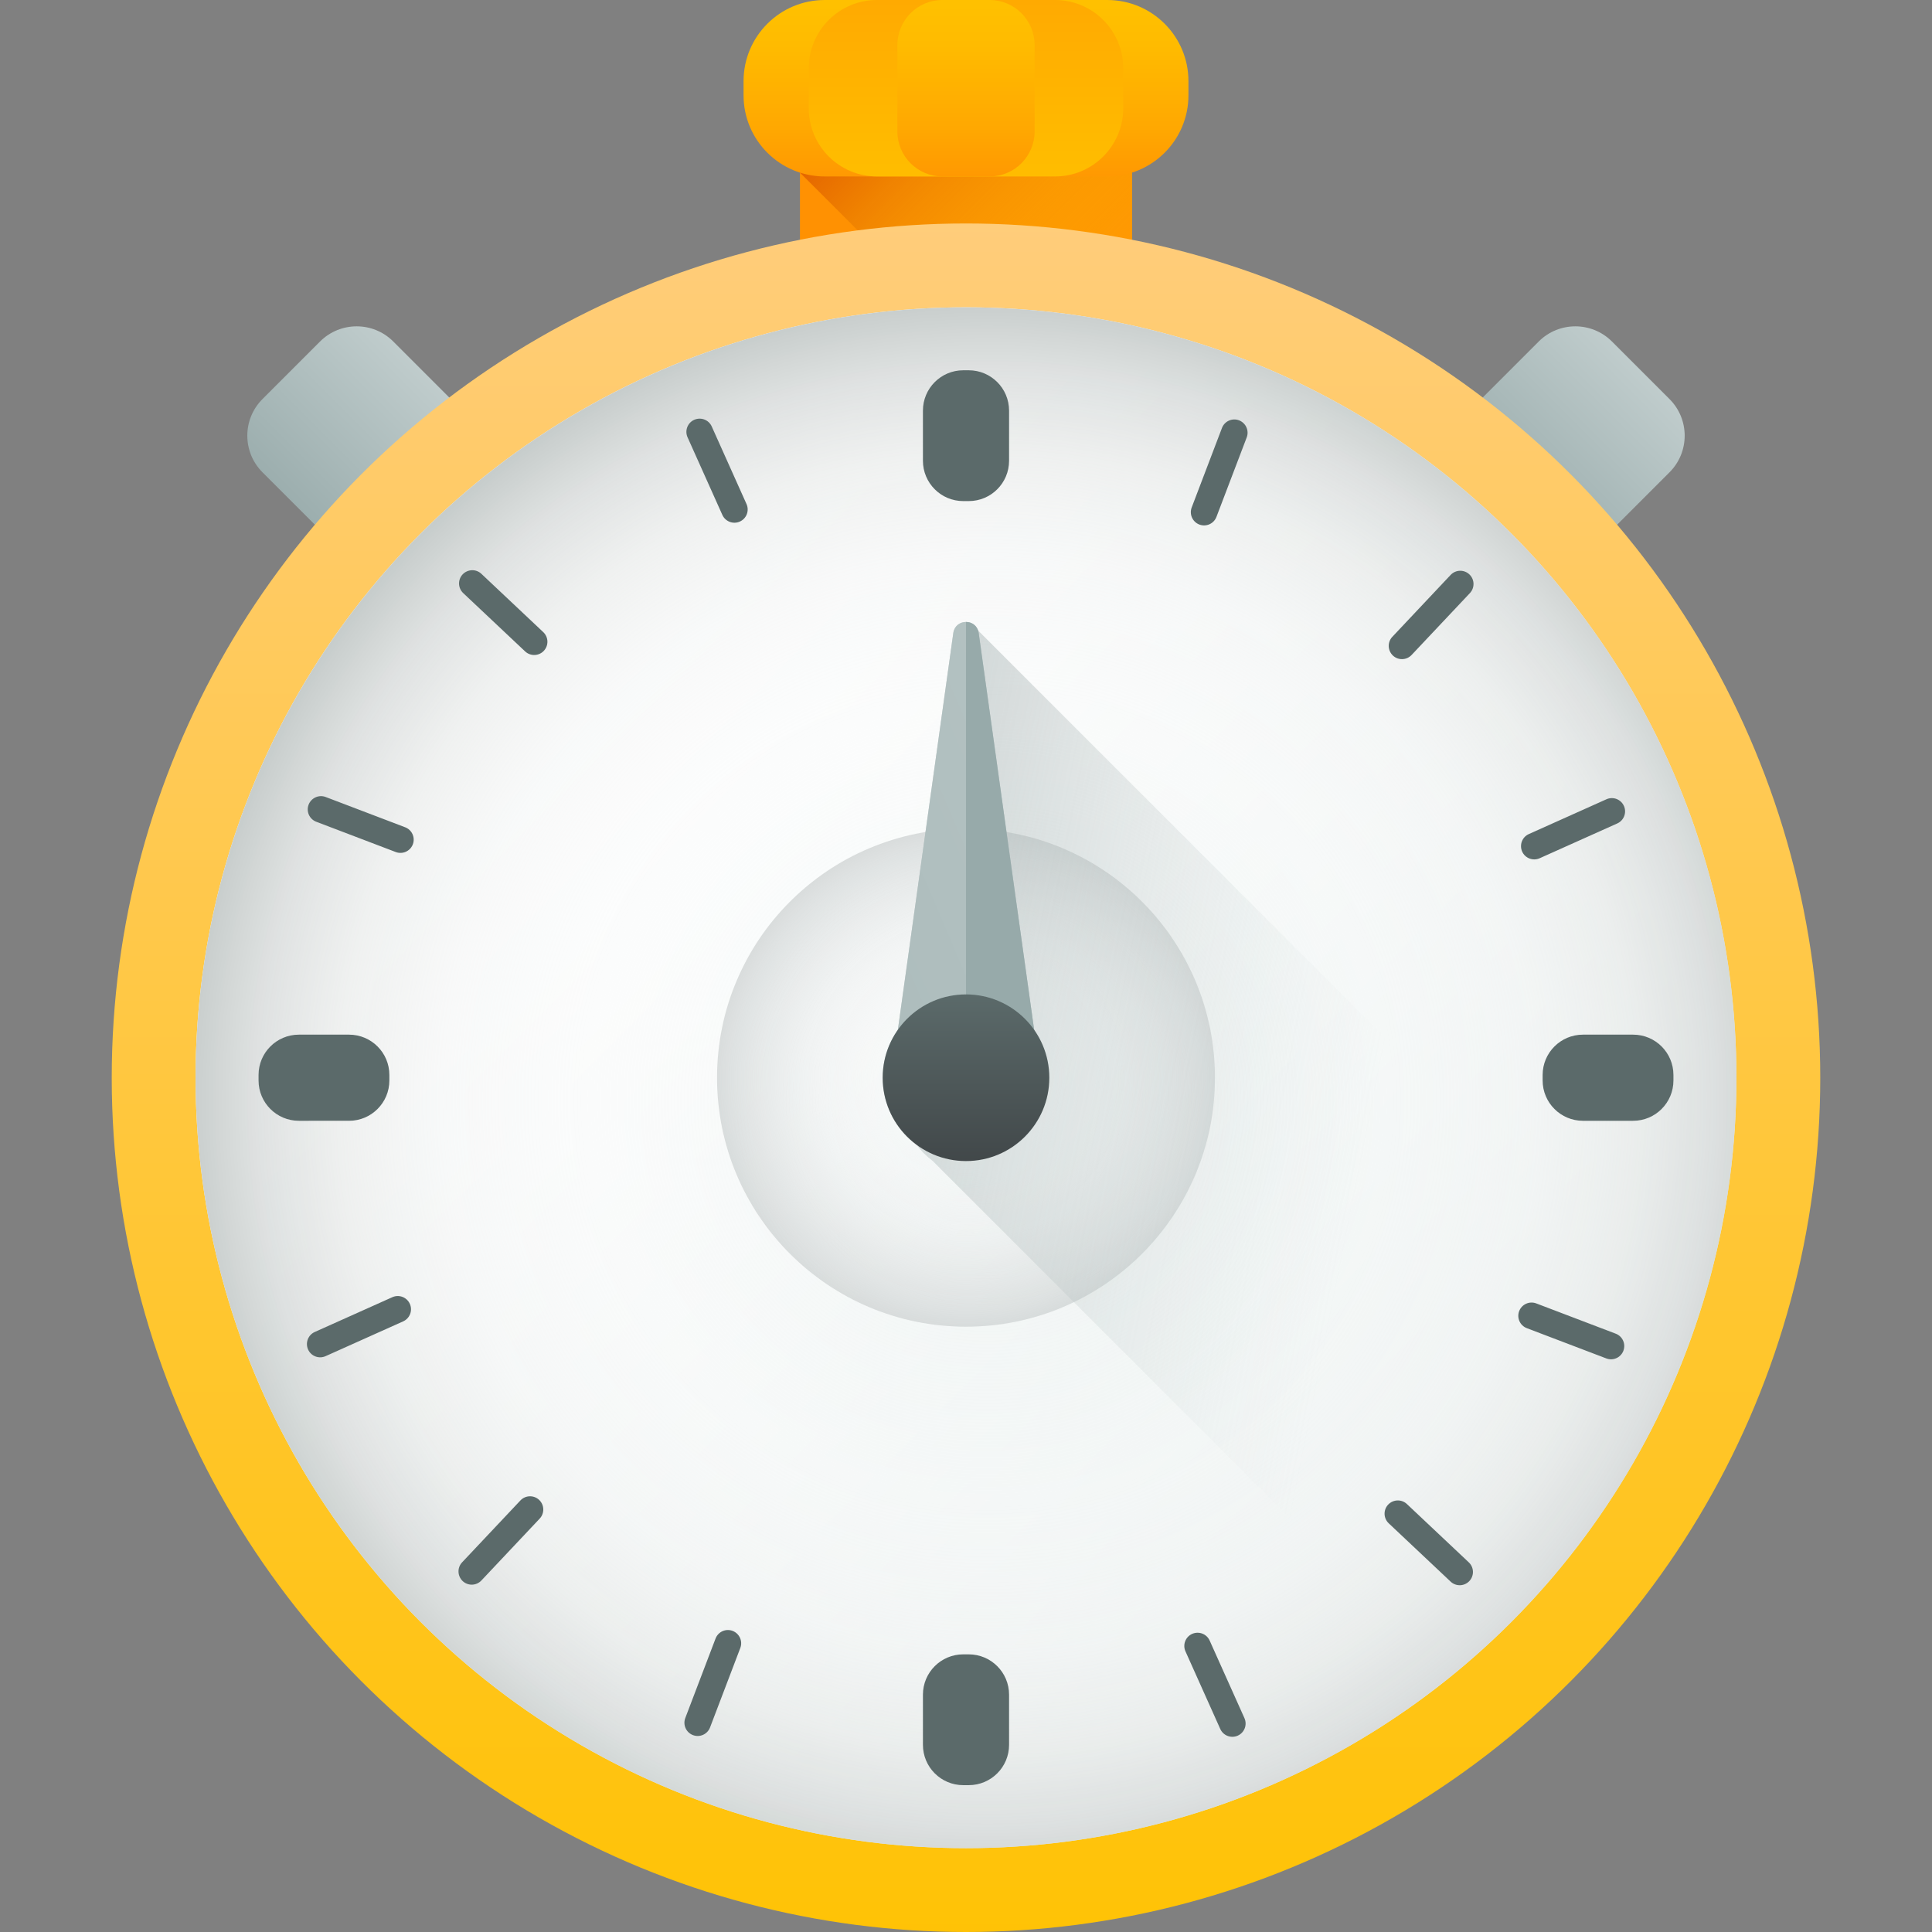
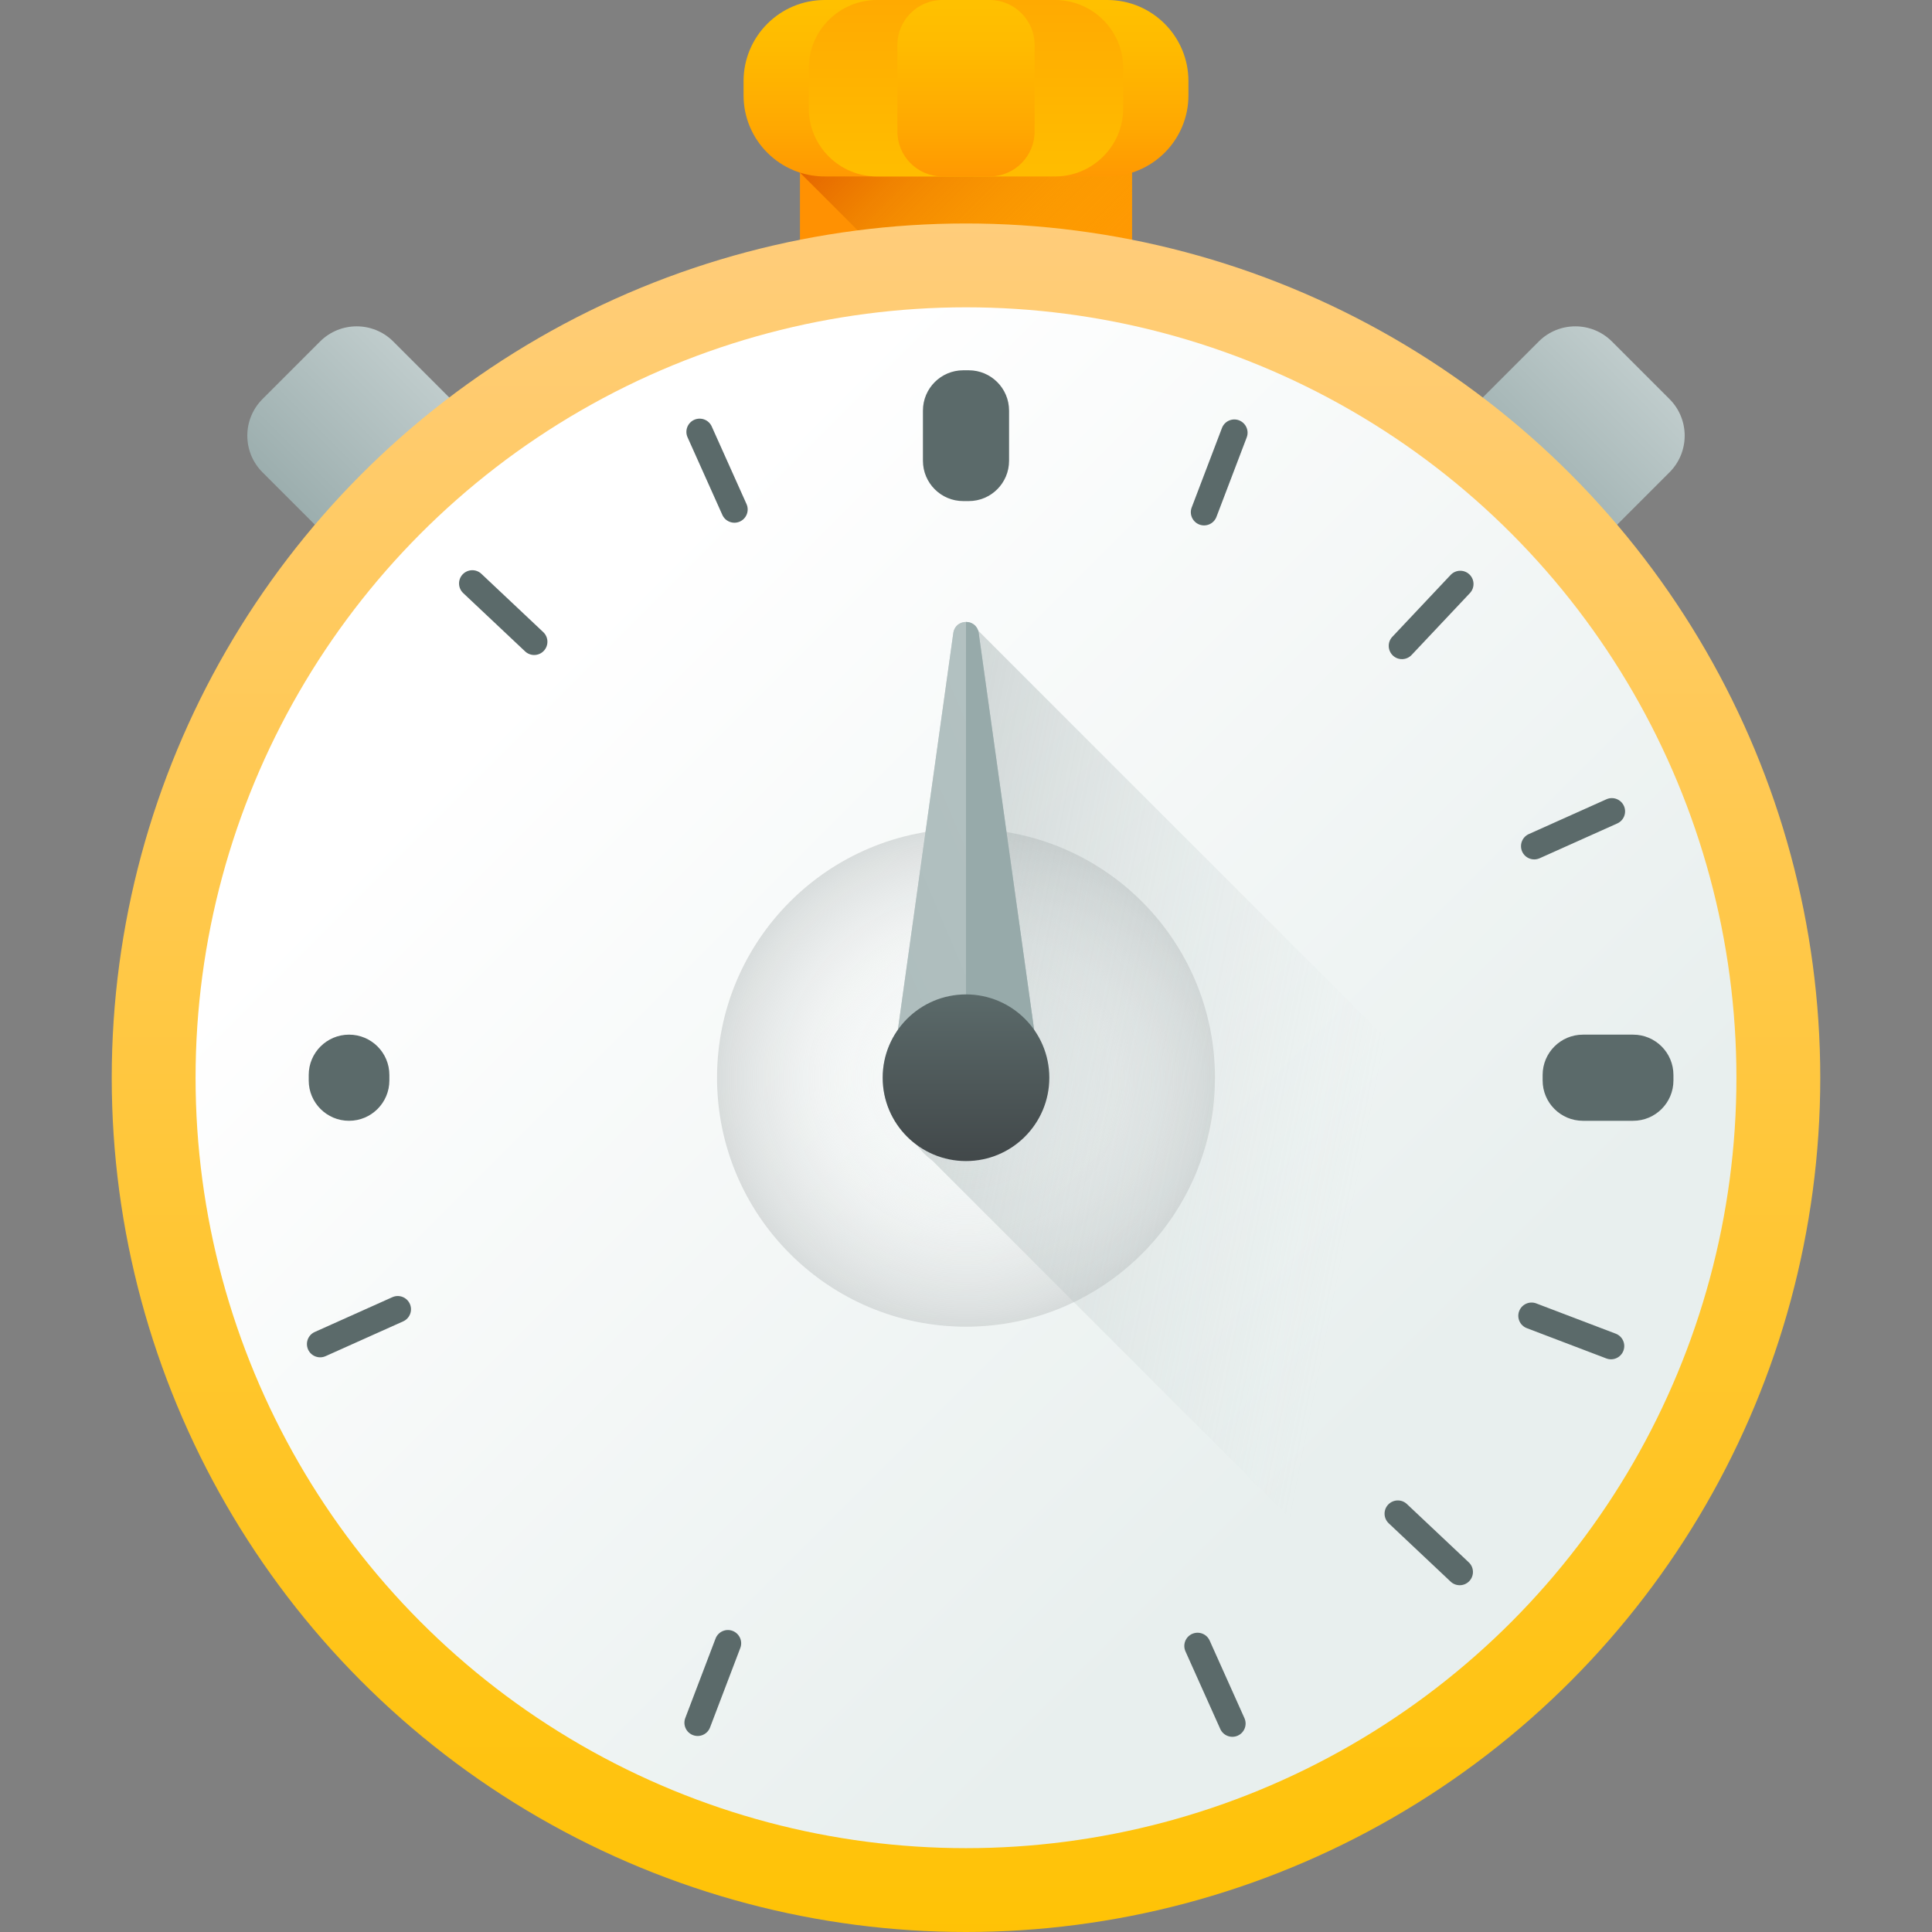
<svg xmlns="http://www.w3.org/2000/svg" version="1.1" id="Capa_1" x="0px" y="0px" viewBox="0 0 512 512" style="enable-background:new 0 0 512 512;" xml:space="preserve">
  <rect x="0" y="0" width="512" height="512" fill="#808080" stroke="none" />
  <rect x="212" y="39.185" style="fill:#FF9102;" width="88.011" height="31.609" />
  <linearGradient id="SVGID_1_" gradientUnits="userSpaceOnUse" x1="278.939" y1="440.879" x2="213.979" y2="505.835" gradientTransform="matrix(1.067 0 0 -1.067 3.267 557.533)">
    <stop offset="0" style="stop-color:#FFC200;stop-opacity:0" />
    <stop offset="0.161" style="stop-color:#FDBB00;stop-opacity:0.161" />
    <stop offset="0.397" style="stop-color:#F7A700;stop-opacity:0.397" />
    <stop offset="0.678" style="stop-color:#EE8700;stop-opacity:0.678" />
    <stop offset="0.992" style="stop-color:#E05B00;stop-opacity:0.992" />
    <stop offset="1" style="stop-color:#E05A00" />
  </linearGradient>
  <polygon style="fill:url(#SVGID_1_);" points="211.996,45.742 237.047,70.794 300.004,70.794 300.004,39.185 211.996,39.185 " />
  <linearGradient id="SVGID_2_" gradientUnits="userSpaceOnUse" x1="406.671" y1="432.794" x2="367.531" y2="393.644" gradientTransform="matrix(1.067 0 0 -1.067 3.267 557.533)">
    <stop offset="0" style="stop-color:#C2CECE" />
    <stop offset="1" style="stop-color:#97AAAA" />
  </linearGradient>
  <path style="fill:url(#SVGID_2_);" d="M407.775,140.419l-15.253-15.253c-5.36-5.36-5.36-14.05,0-19.41l15.253-15.253  c5.36-5.36,14.05-5.36,19.41,0l15.253,15.253c5.36,5.36,5.36,14.05,0,19.41l-15.253,15.253  C421.825,145.779,413.135,145.779,407.775,140.419z" />
  <linearGradient id="SVGID_3_" gradientUnits="userSpaceOnUse" x1="103.899" y1="432.796" x2="64.756" y2="393.646" gradientTransform="matrix(1.067 0 0 -1.067 3.267 557.533)">
    <stop offset="0" style="stop-color:#C2CECE" />
    <stop offset="1" style="stop-color:#97AAAA" />
  </linearGradient>
  <path style="fill:url(#SVGID_3_);" d="M69.562,125.166l15.253,15.253c5.36,5.36,14.05,5.36,19.41,0l15.253-15.253  c5.36-5.36,5.36-14.05,0-19.41l-15.253-15.253c-5.36-5.36-14.05-5.36-19.41,0l-15.253,15.253  C64.202,111.116,64.202,119.806,69.562,125.166z" />
  <linearGradient id="SVGID_4_" gradientUnits="userSpaceOnUse" x1="236.938" y1="560.737" x2="236.938" y2="22.608" gradientTransform="matrix(1.067 0 0 -1.067 3.267 557.533)">
    <stop offset="0" style="stop-color:#FFCF95" />
    <stop offset="0.427" style="stop-color:#FFC954" />
    <stop offset="1" style="stop-color:#FFC200" />
  </linearGradient>
  <circle style="fill:url(#SVGID_4_);" cx="256" cy="285.611" r="226.389" />
  <linearGradient id="SVGID_5_" gradientUnits="userSpaceOnUse" x1="132.977" y1="358.887" x2="330.798" y2="161.067" gradientTransform="matrix(1.067 0 0 -1.067 3.267 557.533)">
    <stop offset="0" style="stop-color:#FFFFFF" />
    <stop offset="1" style="stop-color:#E8EFEE" />
  </linearGradient>
  <circle style="fill:url(#SVGID_5_);" cx="256" cy="285.611" r="204.171" />
  <radialGradient id="SVGID_6_" cx="242.148" cy="249.148" r="206.66" gradientTransform="matrix(1.067 0 0 -1.067 3.267 557.533)" gradientUnits="userSpaceOnUse">
    <stop offset="1.000000e-004" style="stop-color:#FFFFFF;stop-opacity:0" />
    <stop offset="0.482" style="stop-color:#FDFDFD;stop-opacity:0.482" />
    <stop offset="0.656" style="stop-color:#F6F7F7;stop-opacity:0.655" />
    <stop offset="0.779" style="stop-color:#EBEDEC;stop-opacity:0.779" />
    <stop offset="0.879" style="stop-color:#DADDDD;stop-opacity:0.879" />
    <stop offset="0.964" style="stop-color:#C4CAC9;stop-opacity:0.964" />
    <stop offset="1" style="stop-color:#B8BFBE" />
  </radialGradient>
-   <circle style="fill:url(#SVGID_6_);" cx="256" cy="285.611" r="204.171" />
  <radialGradient id="SVGID_7_" cx="236.938" cy="254.757" r="78.47" gradientTransform="matrix(1.067 0 0 -1.067 3.267 557.533)" gradientUnits="userSpaceOnUse">
    <stop offset="1.000000e-004" style="stop-color:#FFFFFF;stop-opacity:0" />
    <stop offset="0.22" style="stop-color:#FAFBFB;stop-opacity:0.219" />
    <stop offset="0.474" style="stop-color:#ECEEEE;stop-opacity:0.473" />
    <stop offset="0.744" style="stop-color:#D5D9D9;stop-opacity:0.744" />
    <stop offset="1" style="stop-color:#B8BFBE" />
  </radialGradient>
  <circle style="fill:url(#SVGID_7_);" cx="256" cy="285.611" r="65.977" />
  <linearGradient id="SVGID_8_" gradientUnits="userSpaceOnUse" x1="334.567" y1="229.614" x2="44.862" y2="286.994" gradientTransform="matrix(1.067 0 0 -1.067 3.267 557.533)">
    <stop offset="0" style="stop-color:#C2CECE;stop-opacity:0" />
    <stop offset="0.179" style="stop-color:#AFBCBC;stop-opacity:0.179" />
    <stop offset="1" style="stop-color:#5B6A6A" />
  </linearGradient>
  <path style="fill:url(#SVGID_8_);" d="M257.112,165.001c-0.358-0.116-0.735-0.175-1.111-0.175c-1.506,0-3.012,0.933-3.346,2.8  l-14.711,105.297c-2.528,3.591-4.025,7.959-4.025,12.685c0,7.225,3.486,13.619,8.85,17.648c1.257,1.674,2.742,3.158,4.416,4.416  L384.1,444.588c28.607-23.079,50.865-53.711,63.722-88.878L257.112,165.001z" />
  <linearGradient id="SVGID_9_" gradientUnits="userSpaceOnUse" x1="401.199" y1="383.371" x2="-8.531" y2="209.311" gradientTransform="matrix(1.067 0 0 -1.067 3.267 557.533)">
    <stop offset="0" style="stop-color:#C2CECE" />
    <stop offset="1" style="stop-color:#97AAAA" />
  </linearGradient>
  <path style="fill:url(#SVGID_9_);" d="M252.654,167.626l-14.839,106.209H256h18.186l-14.839-106.209  C258.677,163.892,253.323,163.892,252.654,167.626z" />
  <linearGradient id="SVGID_10_" gradientUnits="userSpaceOnUse" x1="304" y1="402.739" x2="277.25" y2="363.589" gradientTransform="matrix(1.067 0 0 -1.067 3.267 557.533)">
    <stop offset="0" style="stop-color:#C2CECE" />
    <stop offset="1" style="stop-color:#97AAAA" />
  </linearGradient>
  <path style="fill:url(#SVGID_10_);" d="M274.186,273.835l-14.839-106.209c-0.335-1.867-1.84-2.8-3.346-2.8v109.009H274.186z" />
  <linearGradient id="SVGID_11_" gradientUnits="userSpaceOnUse" x1="236.938" y1="275.478" x2="236.938" y2="205.537" gradientTransform="matrix(1.067 0 0 -1.067 3.267 557.533)">
    <stop offset="0" style="stop-color:#5B6A6A" />
    <stop offset="1" style="stop-color:#303033" />
  </linearGradient>
  <circle style="fill:url(#SVGID_11_);" cx="256" cy="285.611" r="22.082" />
  <g>
    <path style="fill:#5B6A6A;" d="M256.729,98.129h-1.456c-5.902,0-10.686,4.784-10.686,10.685v13.293   c0,5.902,4.784,10.686,10.686,10.686h1.456c5.902,0,10.685-4.784,10.685-10.686v-13.293   C267.413,102.913,262.629,98.129,256.729,98.129z" />
-     <path style="fill:#5B6A6A;" d="M256.729,438.421h-1.456c-5.902,0-10.686,4.784-10.686,10.686V462.4   c0,5.902,4.784,10.685,10.686,10.685h1.456c5.902,0,10.685-4.784,10.685-10.685v-13.293   C267.413,443.205,262.629,438.421,256.729,438.421z" />
    <path style="fill:#5B6A6A;" d="M432.793,274.193H419.5c-5.902,0-10.686,4.784-10.686,10.686v1.456   c0,5.902,4.784,10.686,10.686,10.686h13.293c5.902,0,10.685-4.784,10.685-10.686v-1.456   C443.477,278.977,438.693,274.193,432.793,274.193z" />
-     <path style="fill:#5B6A6A;" d="M103.186,286.335v-1.456c0-5.902-4.784-10.686-10.686-10.686H79.207   c-5.902,0-10.686,4.784-10.686,10.686v1.456c0,5.902,4.784,10.686,10.686,10.686H92.5   C98.402,297.021,103.186,292.237,103.186,286.335z" />
-     <path style="fill:#5B6A6A;" d="M107.372,219.236l-21.06-8.02c-1.812-0.689-3.823,0.224-4.529,2.031   c-0.69,1.811,0.22,3.839,2.031,4.529l21.06,8.02c1.775,0.676,3.758-0.183,4.485-1.923c0.015-0.035,0.029-0.071,0.044-0.108   C110.093,221.954,109.184,219.926,107.372,219.236z" />
+     <path style="fill:#5B6A6A;" d="M103.186,286.335v-1.456c0-5.902-4.784-10.686-10.686-10.686c-5.902,0-10.686,4.784-10.686,10.686v1.456c0,5.902,4.784,10.686,10.686,10.686H92.5   C98.402,297.021,103.186,292.237,103.186,286.335z" />
    <path style="fill:#5B6A6A;" d="M428.185,353.438l-21.06-8.02c-1.812-0.689-3.823,0.224-4.529,2.031   c-0.689,1.811,0.22,3.839,2.031,4.529l21.06,8.02c1.775,0.676,3.758-0.183,4.485-1.923c0.015-0.035,0.029-0.071,0.043-0.108   C430.906,356.156,429.997,354.128,428.185,353.438z" />
    <path style="fill:#5B6A6A;" d="M328.361,111.39c-1.811-0.689-3.839,0.22-4.529,2.031l-8.02,21.06   c-0.676,1.775,0.185,3.758,1.923,4.485c0.035,0.015,0.071,0.029,0.108,0.043c1.811,0.689,3.839-0.22,4.529-2.031l8.02-21.06   C331.081,114.108,330.168,112.097,328.361,111.39z" />
    <path style="fill:#5B6A6A;" d="M194.158,432.203c-1.811-0.689-3.839,0.22-4.529,2.031l-8.02,21.06   c-0.676,1.776,0.183,3.758,1.923,4.485c0.035,0.015,0.071,0.029,0.108,0.043c1.811,0.69,3.839-0.22,4.529-2.031l8.02-21.06   C196.879,434.921,195.966,432.91,194.158,432.203z" />
-     <path style="fill:#5B6A6A;" d="M142.874,397.488c-1.411-1.329-3.632-1.263-4.961,0.148l-15.453,16.402   c-1.329,1.411-1.252,3.618,0.148,4.961c1.411,1.329,3.632,1.263,4.961-0.148l15.453-16.402c1.302-1.383,1.265-3.543-0.065-4.88   C142.929,397.541,142.901,397.515,142.874,397.488z" />
    <path style="fill:#5B6A6A;" d="M389.393,152.214c-1.411-1.329-3.632-1.263-4.961,0.148l-15.453,16.402   c-1.329,1.411-1.252,3.618,0.148,4.961c1.411,1.329,3.632,1.263,4.961-0.148l15.453-16.402c1.302-1.383,1.265-3.543-0.065-4.88   C389.449,152.268,389.421,152.241,389.393,152.214z" />
    <path style="fill:#5B6A6A;" d="M127.568,152.065c-1.411-1.329-3.618-1.252-4.961,0.148c-1.329,1.411-1.263,3.632,0.148,4.961   l16.402,15.453c1.383,1.302,3.543,1.265,4.88-0.065c0.027-0.027,0.054-0.054,0.081-0.083c1.329-1.411,1.263-3.632-0.148-4.961   L127.568,152.065z" />
    <path style="fill:#5B6A6A;" d="M372.842,398.585c-1.411-1.329-3.618-1.252-4.961,0.148c-1.329,1.411-1.263,3.632,0.148,4.961   l16.402,15.453c1.383,1.302,3.543,1.265,4.88-0.065c0.027-0.027,0.054-0.054,0.081-0.083c1.329-1.411,1.263-3.632-0.148-4.961   L372.842,398.585z" />
    <path style="fill:#5B6A6A;" d="M108.611,345.537c-0.794-1.769-2.869-2.559-4.639-1.766l-20.563,9.22   c-1.769,0.794-2.545,2.861-1.766,4.639c0.794,1.769,2.869,2.559,4.639,1.766l20.563-9.22c1.733-0.778,2.527-2.787,1.812-4.532   C108.643,345.609,108.627,345.573,108.611,345.537z" />
    <path style="fill:#5B6A6A;" d="M408.027,227.443l20.563-9.22c1.733-0.778,2.527-2.787,1.811-4.532   c-0.015-0.035-0.03-0.071-0.046-0.107c-0.794-1.769-2.869-2.559-4.639-1.766l-20.563,9.22c-1.769,0.794-2.545,2.861-1.766,4.639   C404.181,227.445,406.257,228.236,408.027,227.443z" />
    <path style="fill:#5B6A6A;" d="M188.615,113.017c-0.794-1.769-2.861-2.545-4.639-1.766c-1.769,0.794-2.559,2.869-1.766,4.639   l9.22,20.563c0.778,1.733,2.787,2.527,4.532,1.812c0.035-0.015,0.071-0.03,0.107-0.046c1.769-0.794,2.559-2.869,1.766-4.639   L188.615,113.017z" />
    <path style="fill:#5B6A6A;" d="M320.57,434.761c-0.794-1.769-2.861-2.545-4.639-1.766c-1.769,0.794-2.559,2.869-1.766,4.639   l9.22,20.563c0.778,1.733,2.787,2.527,4.532,1.812c0.035-0.015,0.071-0.03,0.107-0.046c1.769-0.794,2.559-2.869,1.766-4.639   L320.57,434.761z" />
  </g>
  <linearGradient id="SVGID_12_" gradientUnits="userSpaceOnUse" x1="236.937" y1="525.529" x2="236.937" y2="472.719" gradientTransform="matrix(1.067 0 0 -1.067 3.267 557.533)">
    <stop offset="0" style="stop-color:#FFC200" />
    <stop offset="0.268" style="stop-color:#FFBB00" />
    <stop offset="0.659" style="stop-color:#FFA801" />
    <stop offset="1" style="stop-color:#FF9102" />
  </linearGradient>
  <path style="fill:url(#SVGID_12_);" d="M293.451,46.763h-74.901c-11.874,0-21.5-9.626-21.5-21.5V21.5c0-11.874,9.626-21.5,21.5-21.5  h74.9c11.874,0,21.5,9.626,21.5,21.5v3.763C314.95,37.137,305.325,46.763,293.451,46.763z" />
  <linearGradient id="SVGID_13_" gradientUnits="userSpaceOnUse" x1="236.938" y1="454.488" x2="236.938" y2="564.297" gradientTransform="matrix(1.067 0 0 -1.067 3.267 557.533)">
    <stop offset="0" style="stop-color:#FFC200" />
    <stop offset="0.268" style="stop-color:#FFBB00" />
    <stop offset="0.659" style="stop-color:#FFA801" />
    <stop offset="1" style="stop-color:#FF9102" />
  </linearGradient>
  <path style="fill:url(#SVGID_13_);" d="M279.59,46.763H232.41c-9.983,0-18.075-8.093-18.075-18.075V18.076  C214.334,8.093,222.427,0,232.41,0h47.181c9.983,0,18.075,8.093,18.075,18.075v10.612C297.666,38.67,289.573,46.763,279.59,46.763z" />
  <linearGradient id="SVGID_14_" gradientUnits="userSpaceOnUse" x1="236.938" y1="525.529" x2="236.938" y2="472.719" gradientTransform="matrix(1.067 0 0 -1.067 3.267 557.533)">
    <stop offset="0" style="stop-color:#FFC200" />
    <stop offset="0.268" style="stop-color:#FFBB00" />
    <stop offset="0.659" style="stop-color:#FFA801" />
    <stop offset="1" style="stop-color:#FF9102" />
  </linearGradient>
  <path style="fill:url(#SVGID_14_);" d="M262.244,46.763h-12.489c-6.595,0-11.941-5.346-11.941-11.941v-22.88  C237.814,5.346,243.161,0,249.756,0h12.489c6.595,0,11.941,5.346,11.941,11.941v22.88C274.186,41.417,268.839,46.763,262.244,46.763  z" />
  <g>
</g>
  <g>
</g>
  <g>
</g>
  <g>
</g>
  <g>
</g>
  <g>
</g>
  <g>
</g>
  <g>
</g>
  <g>
</g>
  <g>
</g>
  <g>
</g>
  <g>
</g>
  <g>
</g>
  <g>
</g>
  <g>
</g>
</svg>